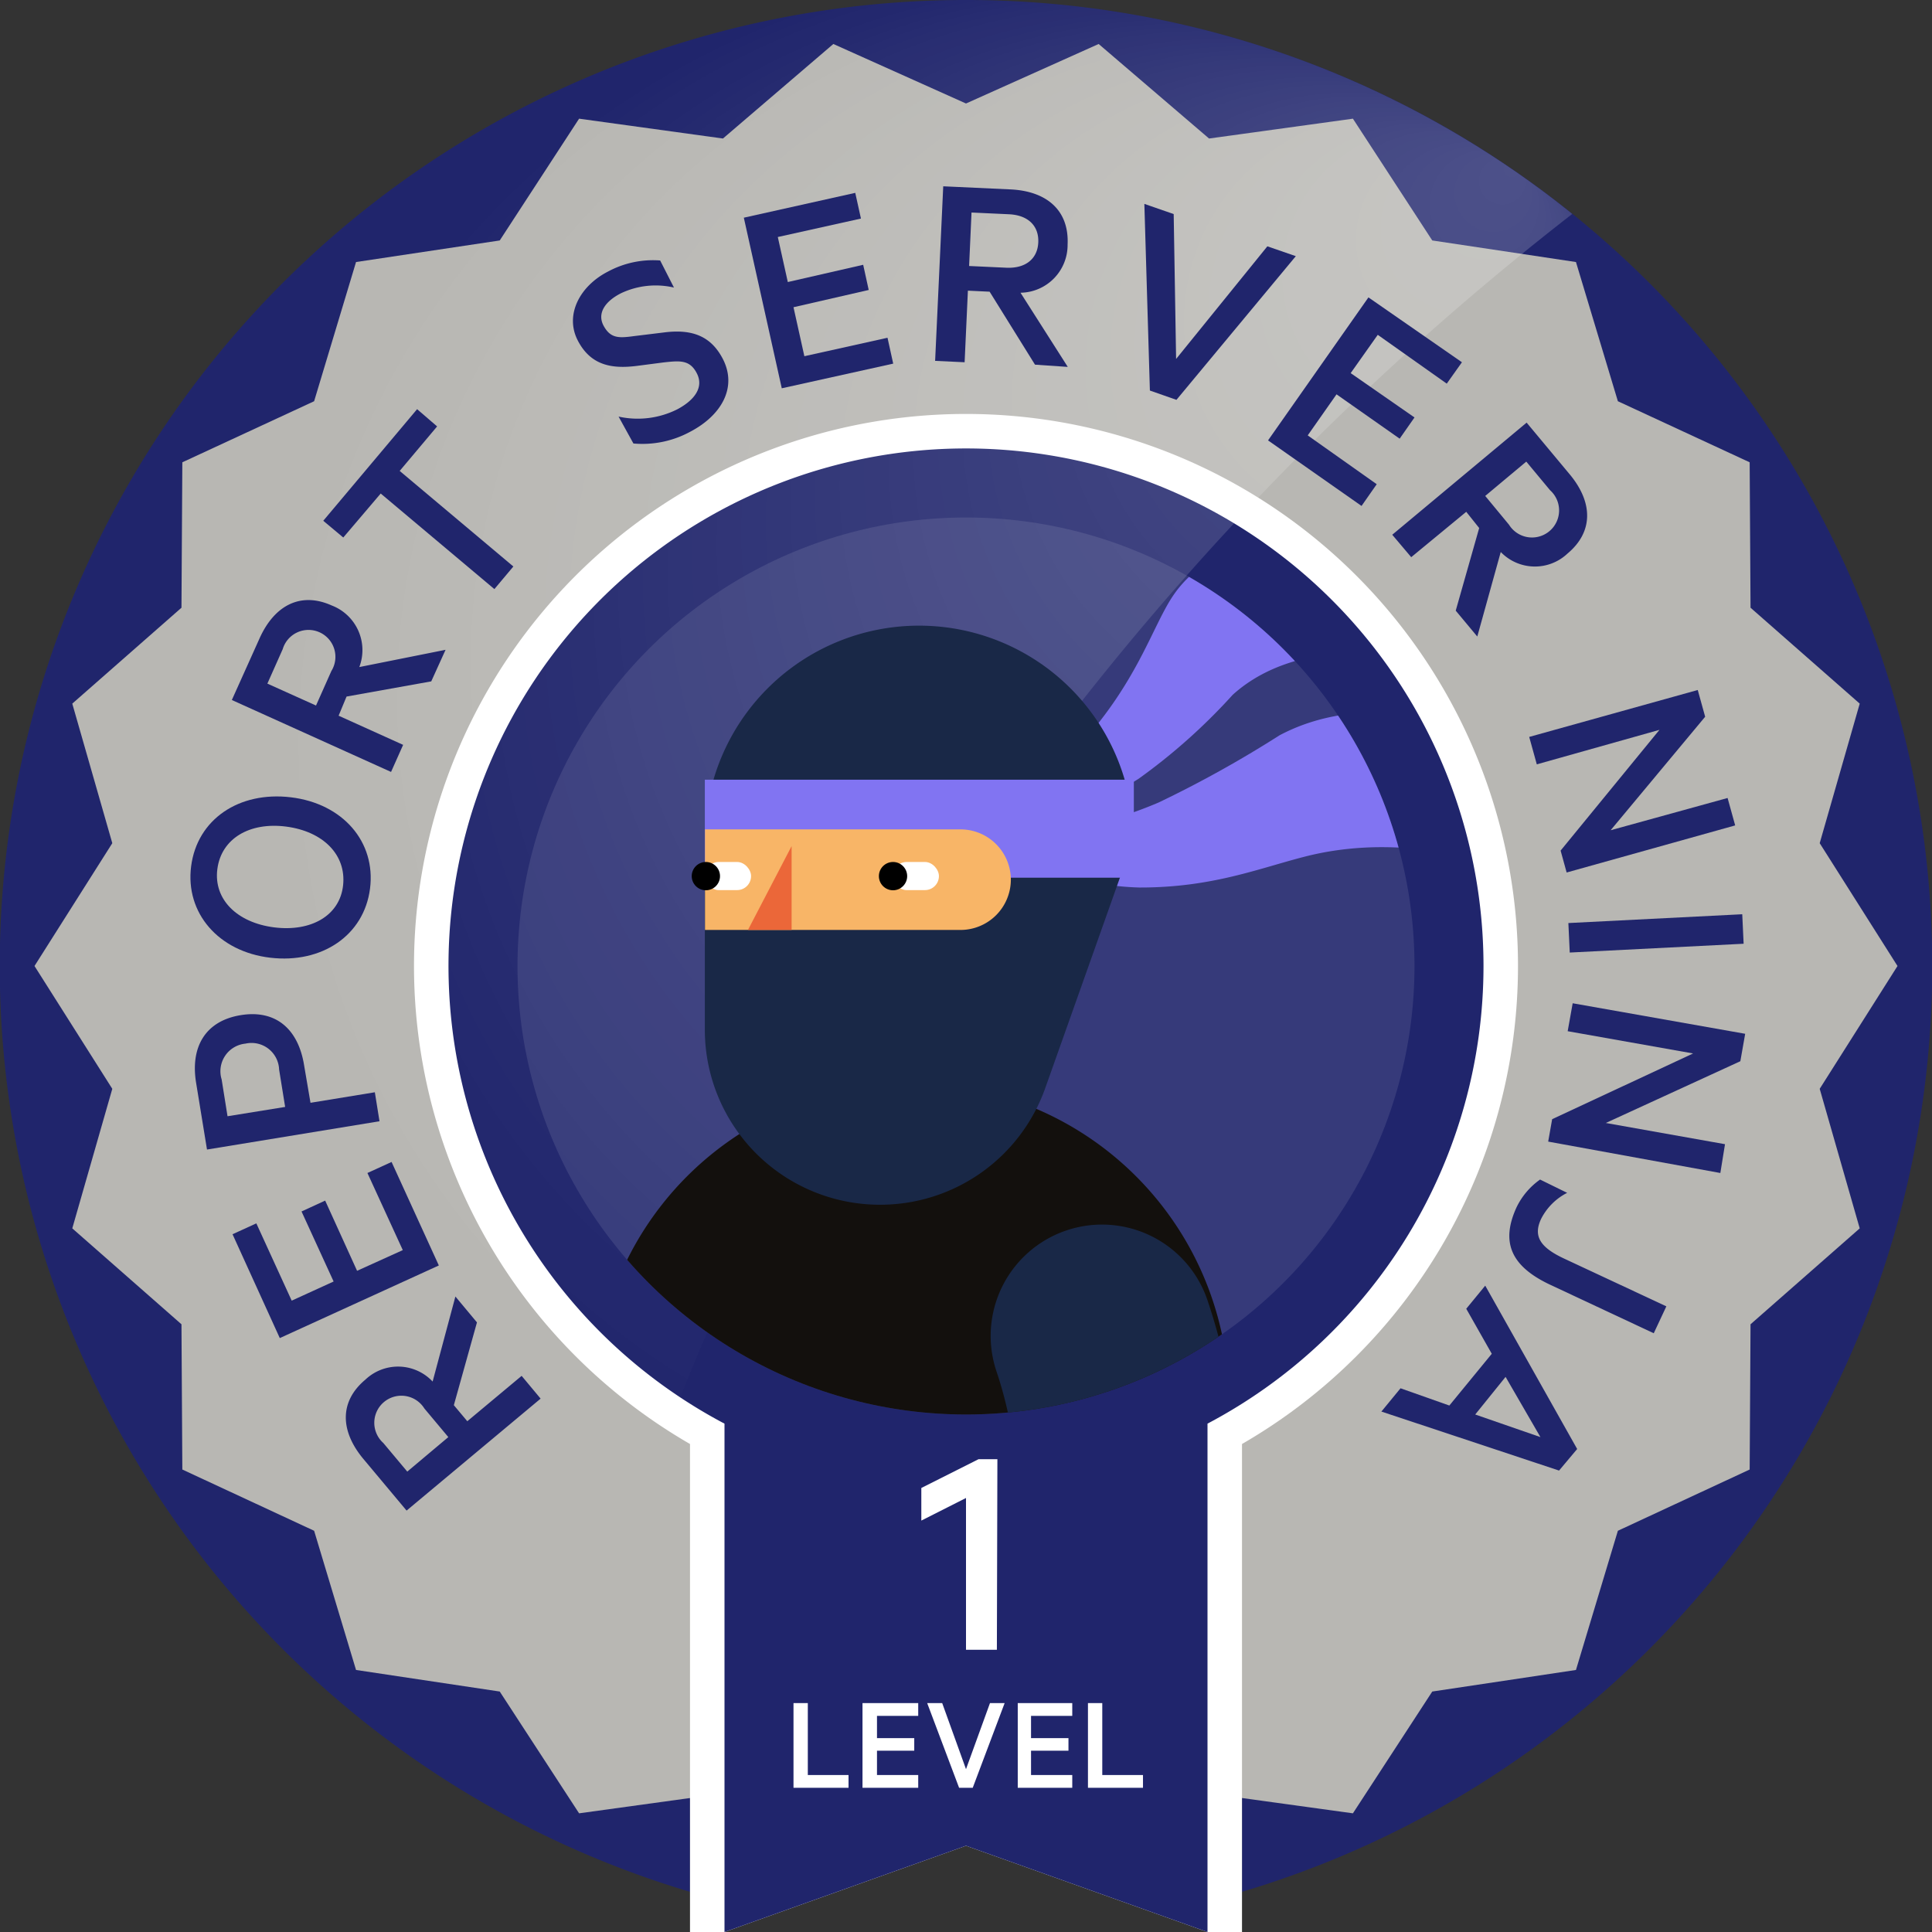
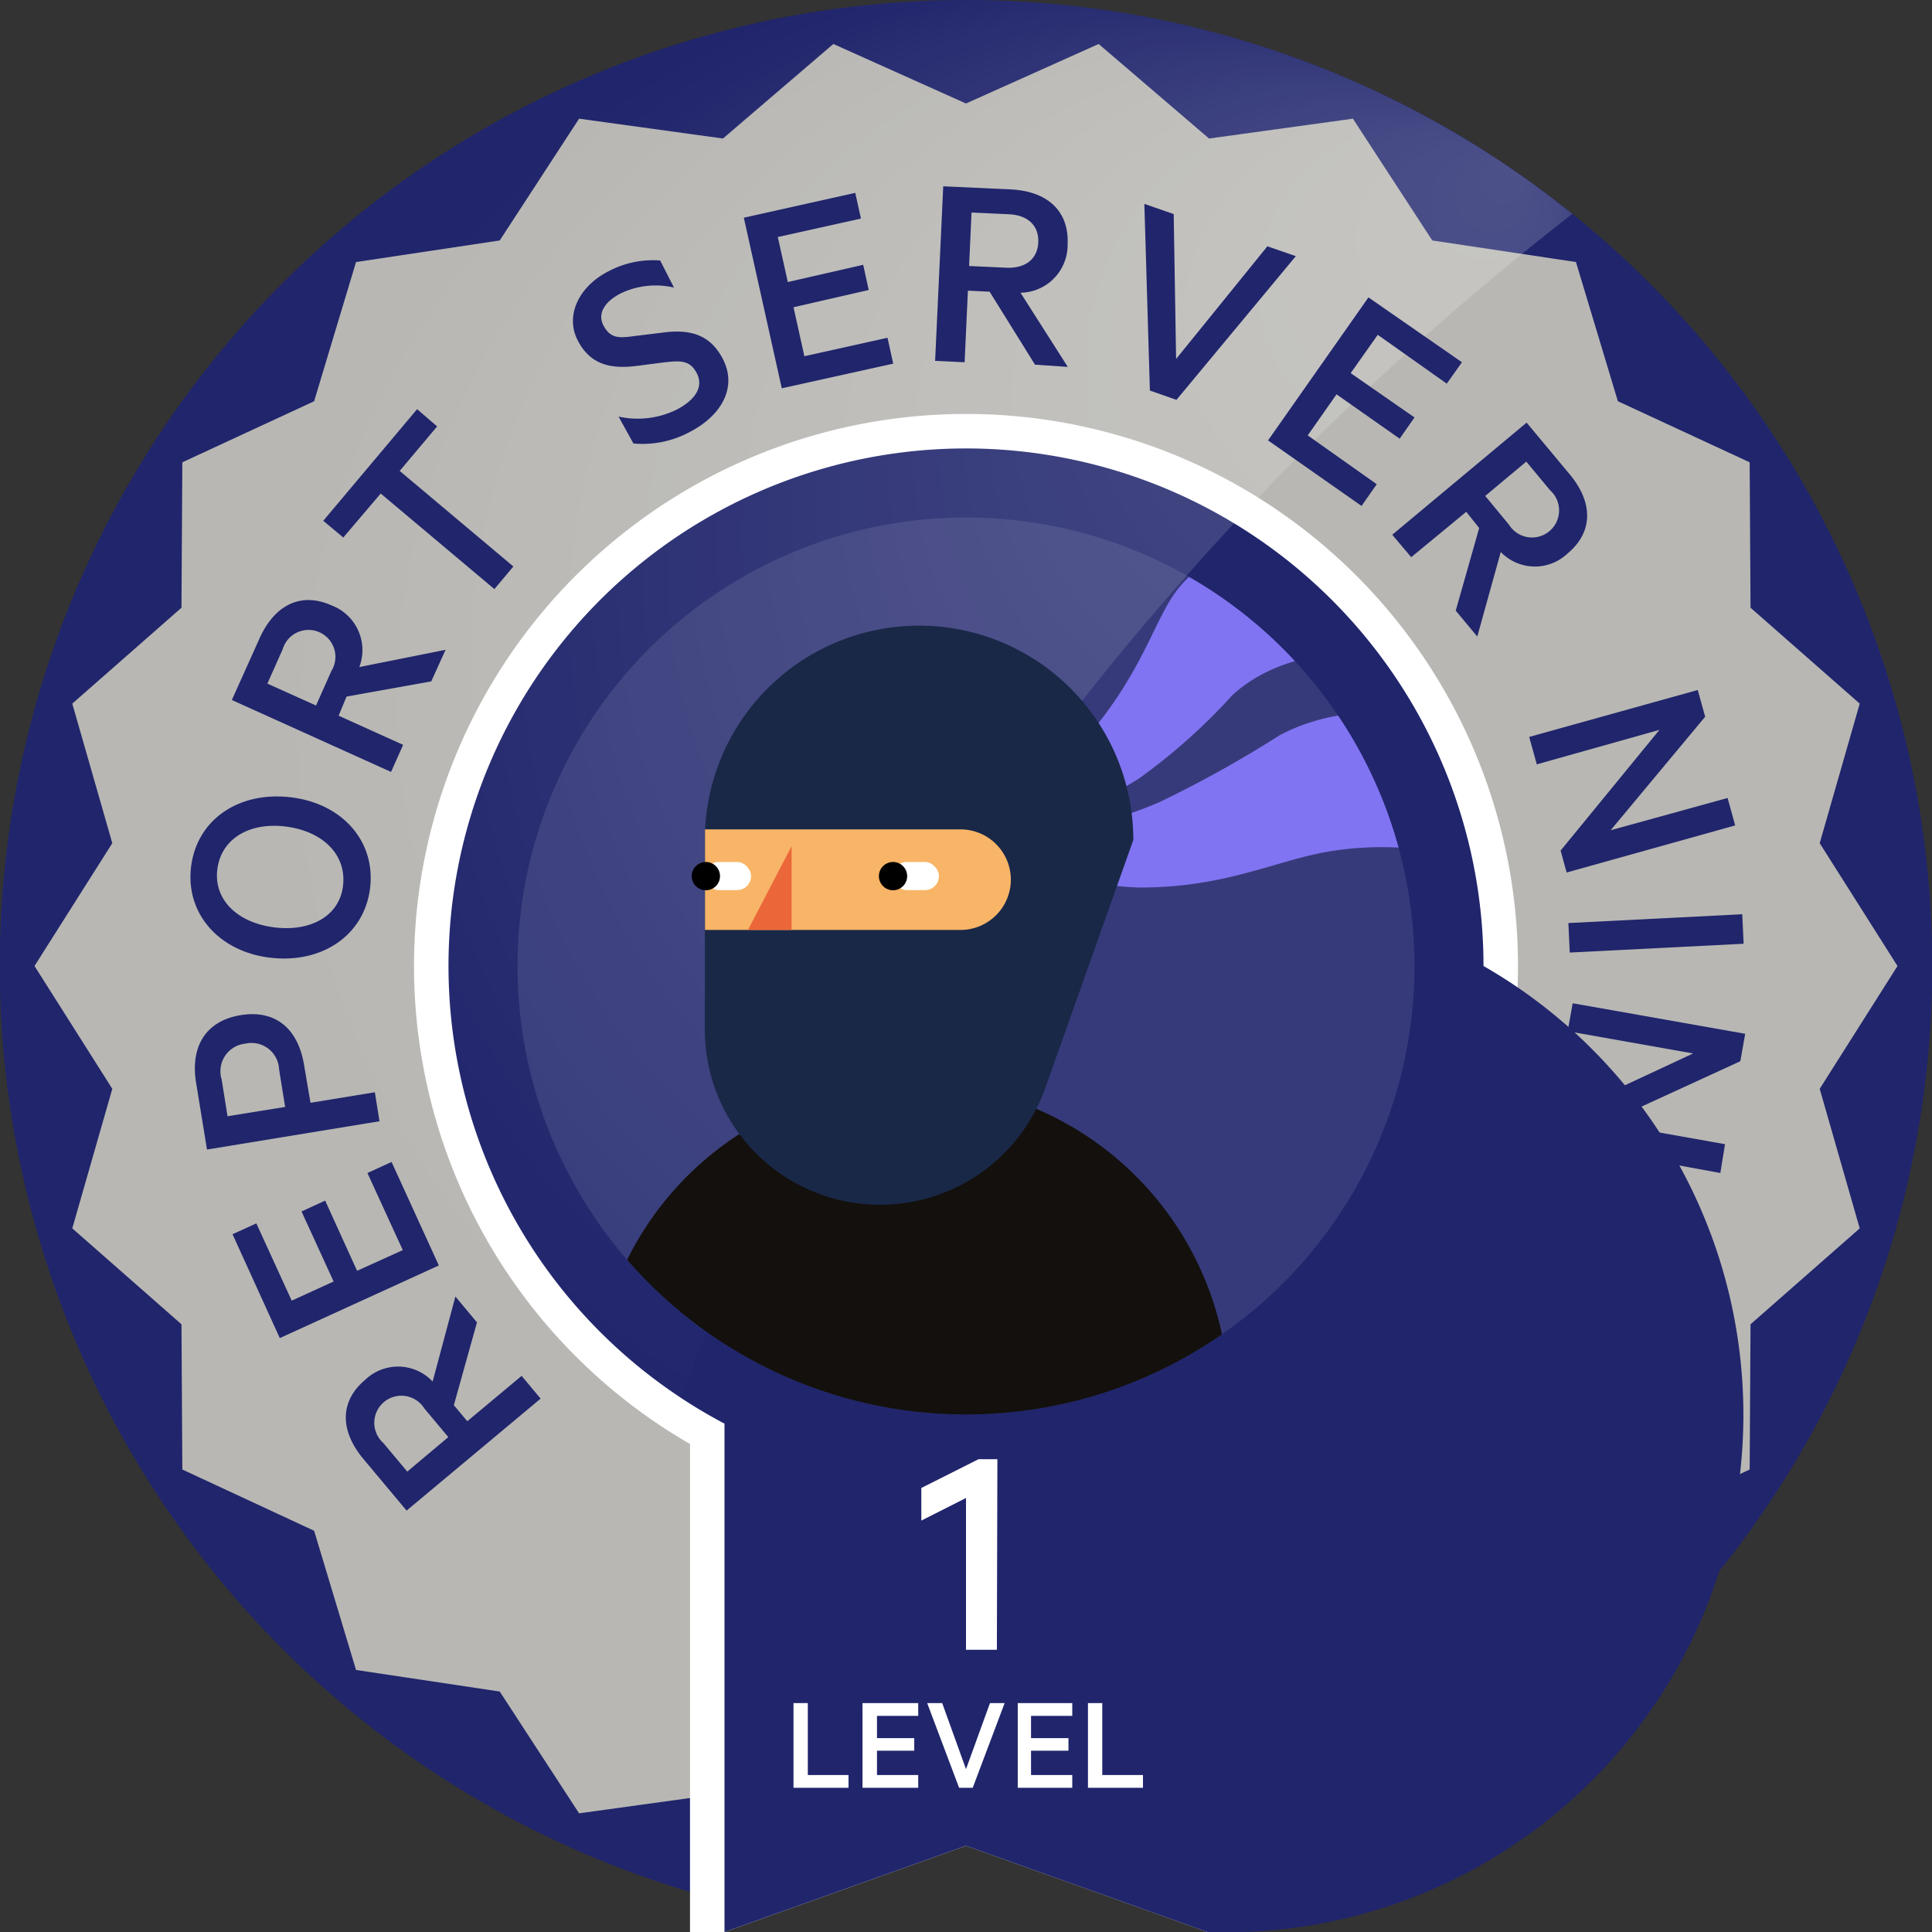
<svg xmlns="http://www.w3.org/2000/svg" viewBox="0 0 112 112">
  <rect x="0" y="0" width="112" height="112" fill="#333333" stroke="none" />
  <defs>
    <style>.cls-1{fill:none;}.cls-2,.cls-5{fill:#20256c;}.cls-3{fill:#b8b7b3;}.cls-3,.cls-4,.cls-5{fill-rule:evenodd;}.cls-12,.cls-4,.cls-8{fill:#fff;}.cls-6{clip-path:url(#clip-path);}.cls-7{fill:url(#radial-gradient);}.cls-8{opacity:0.1;}.cls-9{clip-path:url(#clip-path-2);}.cls-10{fill:#8174F2;}.cls-11{fill:#13100d;}.cls-13{fill:#192847;}.cls-14{fill:#f8b567;}.cls-15{fill:#eb6739;}</style>
    <clipPath id="clip-path">
      <circle class="cls-1" cx="56" cy="56" r="56" />
    </clipPath>
    <radialGradient id="radial-gradient" cx="91.47" cy="75.43" fx="125.469" fy="31.164" r="58.74" gradientTransform="translate(-35.08 -21.06) scale(0.98)" gradientUnits="userSpaceOnUse">
      <stop offset="0" stop-color="#fff" stop-opacity="0.2" />
      <stop offset="0.8" stop-color="#fff" stop-opacity="0" />
    </radialGradient>
    <clipPath id="clip-path-2">
      <circle class="cls-1" cx="56" cy="56" r="26" />
    </clipPath>
  </defs>
  <g id="product_page_2-2" data-name="product page 2-2">
    <g id="product-ReportServer-01">
      <path class="cls-2" d="M56,0A56,56,0,0,0,40,109.67V78.59H72v31.08A56,56,0,0,0,56,0Z" />
      <polygon class="cls-3" points="56 6 63.69 2.55 70.09 8.03 78.43 6.88 83.03 13.94 91.36 15.19 93.79 23.26 101.43 26.8 101.48 35.23 107.81 40.79 105.49 48.88 110 56 105.49 63.12 107.81 71.21 101.48 76.77 101.43 85.19 93.79 88.74 91.36 96.81 83.03 98.06 78.43 105.12 70.09 103.97 63.69 109.45 56 106 48.31 109.45 41.91 103.97 33.57 105.12 28.97 98.06 20.64 96.81 18.21 88.74 10.57 85.19 10.52 76.77 4.19 71.21 6.51 63.12 2 56 6.51 48.88 4.19 40.79 10.52 35.23 10.57 26.8 18.21 23.26 20.64 15.19 28.97 13.94 33.57 6.88 41.91 8.03 48.31 2.55 56 6" />
      <path class="cls-4" d="M88,56A32,32,0,1,0,40,83.71V112h2l14-5,14,5h2V83.71A32,32,0,0,0,88,56Z" />
-       <path class="cls-5" d="M86,56A30,30,0,1,0,42,82.53V112l14-5,14,5V82.53A30,30,0,0,0,86,56Z" />
+       <path class="cls-5" d="M86,56A30,30,0,1,0,42,82.53V112l14-5,14,5A30,30,0,0,0,86,56Z" />
      <g class="cls-6">
        <path class="cls-7" d="M93.34,10.73A59.28,59.28,0,1,0,30.85,111C38.2,70.43,61.27,34.77,93.34,10.73Z" />
      </g>
      <circle class="cls-8" cx="56" cy="56" r="26" />
      <g class="cls-9">
        <g class="cls-9">
          <path class="cls-10" d="M62.47,43.33c3.45-3.74,4.3-6.94,5.51-8.76,2.22-3.34,8.49-6,26.4-2.61l-.81,8.65c-13.33-4.52-19.24-2.93-22.11-.33A34.19,34.19,0,0,1,66,45.15,18.52,18.52,0,0,1,56.45,48,23.58,23.58,0,0,0,62.47,43.33Z" />
          <path class="cls-10" d="M94.38,45.47v7.84c-8.78-4.71-14.79-4.65-18.7-3.66-2.71.69-5.41,1.81-9.63,1.8a16.18,16.18,0,0,1-8.95-3,24,24,0,0,0,10.07-1.93,66.14,66.14,0,0,0,7-3.89C77.59,40.81,83.49,40.05,94.38,45.47Z" />
          <path class="cls-11" d="M54.76,130.33h0c-7.22.49-14.65,6.58-15.76-.58L34.82,84.91A18.4,18.4,0,0,1,52,62.82h0A18.4,18.4,0,0,1,71.13,83.26l-3.42,34.53A14,14,0,0,1,54.76,130.33Z" />
          <path class="cls-12" d="M46.11,61.13a4.44,4.44,0,0,0,1.25.18,4.06,4.06,0,0,0,1.23-.19,4.22,4.22,0,0,0,2.17-1.54" />
          <path class="cls-13" d="M51,69.84h0A10.15,10.15,0,0,1,40.86,59.69v-11A12.42,12.42,0,0,1,53.28,36.27h0A12.42,12.42,0,0,1,65.7,48.69l-5.11,14.4A10.15,10.15,0,0,1,51,69.84Z" />
-           <rect class="cls-10" x="40.86" y="45.2" width="24.87" height="5.68" transform="translate(106.59 96.08) rotate(-180)" />
          <path class="cls-14" d="M43.78,48.08H58.59a0,0,0,0,1,0,0v5.83a0,0,0,0,1,0,0H43.78A2.92,2.92,0,0,1,40.86,51v0a2.92,2.92,0,0,1,2.92-2.92Z" transform="translate(99.46 101.99) rotate(-180)" />
          <polygon class="cls-15" points="43.36 53.91 45.89 53.91 45.89 49.05 43.36 53.91" />
-           <path class="cls-13" d="M35.32,122.18c-.76,0-1.52,0-2.29-.07a6.44,6.44,0,1,1,.72-12.86c10,.56,19-4.21,23.08-12.14,3.85-7.53,1.7-15.37.94-17.6A6.44,6.44,0,1,1,70,75.38c1.49,4.41,4.3,15.91-1.69,27.6S49.46,122.17,35.32,122.18Z" />
          <rect class="cls-12" x="40.85" y="49.97" width="2.68" height="1.63" rx="0.81" transform="matrix(-1, 0, 0, -1, 84.39, 101.57)" />
          <rect class="cls-12" x="51.75" y="49.97" width="2.68" height="1.63" rx="0.81" transform="translate(106.18 101.57) rotate(-180)" />
          <circle cx="40.92" cy="50.79" r="0.82" />
          <circle cx="51.77" cy="50.79" r="0.82" />
        </g>
      </g>
      <path class="cls-2" d="M27.09,82.39l3.15-2.63,1.1,1.32-7.77,6.49-2.51-3c-1.34-1.61-1.4-3.32.12-4.59a2.75,2.75,0,0,1,3.9.11l1.32-4.93,1.25,1.5-1.34,4.8Zm-1.1.92L24.6,81.65a1.57,1.57,0,1,0-2.38,2l1.39,1.66Z" />
      <path class="cls-2" d="M13.48,71.55l1.38-.63,2.05,4.48,2.43-1.11-1.86-4.06,1.37-.63,1.85,4.07,2.65-1.2L21.3,68l1.4-.64,2.74,6-9.22,4.21Z" />
      <path class="cls-2" d="M18,63.93l3.73-.61L22,65,12,66.64l-.63-3.86c-.34-2.06.51-3.59,2.58-3.93s3.35.84,3.68,2.91Zm-5.15-1.35.34,2.13,3.34-.54L16.18,62a1.6,1.6,0,0,0-1.95-1.5A1.61,1.61,0,0,0,12.85,62.58Z" />
      <path class="cls-2" d="M21.45,51.52c-.35,2.71-2.79,4.35-5.78,4s-4.94-2.58-4.59-5.3,2.77-4.36,5.78-4S21.8,48.8,21.45,51.52ZM12.6,50.38c-.23,1.77,1.16,3.11,3.29,3.38s3.81-.67,4-2.44-1.16-3.12-3.29-3.4S12.83,48.61,12.6,50.38Z" />
      <path class="cls-2" d="M19.63,41.49l3.74,1.69-.7,1.57-9.23-4.17L15.05,37c.86-1.91,2.38-2.71,4.18-1.9a2.77,2.77,0,0,1,1.6,3.57l5-1L25,39.5l-4.91.88Zm-1.31-.59.89-2a1.56,1.56,0,1,0-2.82-1.27l-.89,2Z" />
      <path class="cls-2" d="M18.74,30.19l5.44-6.47,1.16,1-2.17,2.58,6.59,5.54-1.1,1.31-6.59-5.54L19.9,31.16Z" />
      <path class="cls-2" d="M35.86,24.15a5.12,5.12,0,0,0,3.4-.42c1-.53,1.55-1.27,1.14-2.08s-1-.74-1.93-.64l-1.54.2c-1.43.18-2.68,0-3.44-1.48s.12-3.16,1.78-4a5.5,5.5,0,0,1,3-.63l.8,1.57A4.69,4.69,0,0,0,36,17c-.91.46-1.41,1.16-1,1.9s.9.7,1.79.58l1.72-.21c1.67-.21,2.73.25,3.4,1.55.84,1.65-.09,3.27-1.92,4.22a5.8,5.8,0,0,1-3.27.67Z" />
      <path class="cls-2" d="M49.58,11.18l.33,1.49-4.82,1.07.58,2.61,4.37-1,.32,1.46-4.36,1,.63,2.84,4.82-1.07.33,1.5-6.46,1.43-2.2-9.89Z" />
      <path class="cls-2" d="M56.11,16.85,55.92,21l-1.71-.08.47-10.12,3.9.18c2.1.1,3.4,1.21,3.31,3.19a2.77,2.77,0,0,1-2.73,2.8l2.74,4.3L60,21.14l-2.63-4.23Zm.07-1.43,2.16.1c1.13.05,1.81-.53,1.85-1.47s-.57-1.58-1.71-1.63l-2.16-.1Z" />
      <path class="cls-2" d="M66.66,22.64l-.32-10.82,1.7.59.14,8.4,5.29-6.53,1.65.57L68.2,23.18Z" />
      <path class="cls-2" d="M84.75,21l-.88,1.24-4-2.83L78.3,21.63,82,24.2l-.86,1.23-3.66-2.57-1.67,2.38,4,2.83-.88,1.26-5.42-3.8,5.82-8.29Z" />
      <path class="cls-2" d="M85,29.67,81.81,32.3,80.71,31,88.5,24.5l2.5,3c1.34,1.61,1.39,3.32-.13,4.59A2.75,2.75,0,0,1,87,32L85.64,36.9l-1.25-1.5,1.36-4.79Zm1.1-.92,1.38,1.67a1.57,1.57,0,1,0,2.38-2l-1.38-1.66Z" />
      <path class="cls-2" d="M90.82,50.58l-.35-1.27,5.73-7-7.11,2-.44-1.59L98.42,40l.43,1.55-5.48,6.58,6.78-1.87.44,1.59Z" />
      <path class="cls-2" d="M91,55.22l-.08-1.71L101,53l.08,1.71Z" />
      <path class="cls-2" d="M89.75,66.18l.23-1.3,8.17-3.81-7.27-1.29.29-1.62,10,1.77-.28,1.59L93.09,65.1,100,66.33,99.73,68Z" />
-       <path class="cls-2" d="M90.85,69.15a3.44,3.44,0,0,0-1.51,1.51c-.47,1-.06,1.65,1.33,2.3l5.93,2.77-.73,1.56-6-2.81C87.57,73.4,87,72,87.91,70a4.2,4.2,0,0,1,1.37-1.62Z" />
      <path class="cls-2" d="M90.38,85.25l-10.3-3.42,1.11-1.35,2.83,1,2.46-3L85,75.87l1.1-1.34L91.43,84Zm-3.1-5.43L85.52,82l3.78,1.31Z" />
      <path class="cls-12" d="M46,98.73h.83v4.17h2.36v.74H46Z" />
      <path class="cls-12" d="M53.23,98.73v.74H50.84v1.29H53v.73H50.84v1.41h2.39v.74H50V98.73Z" />
      <path class="cls-12" d="M55.6,103.64l-1.85-4.91h.87L56,102.56l1.39-3.83h.85l-1.85,4.91Z" />
      <path class="cls-12" d="M62.16,98.73v.74H59.77v1.29h2.17v.73H59.77v1.41h2.39v.74H59V98.73Z" />
      <path class="cls-12" d="M63.07,98.73h.83v4.17h2.36v.74H63.07Z" />
      <path class="cls-12" d="M57.79,95.64H56v-8.8l-2.59,1.31V86.26l3.32-1.67h1.09Z" />
    </g>
  </g>
</svg>